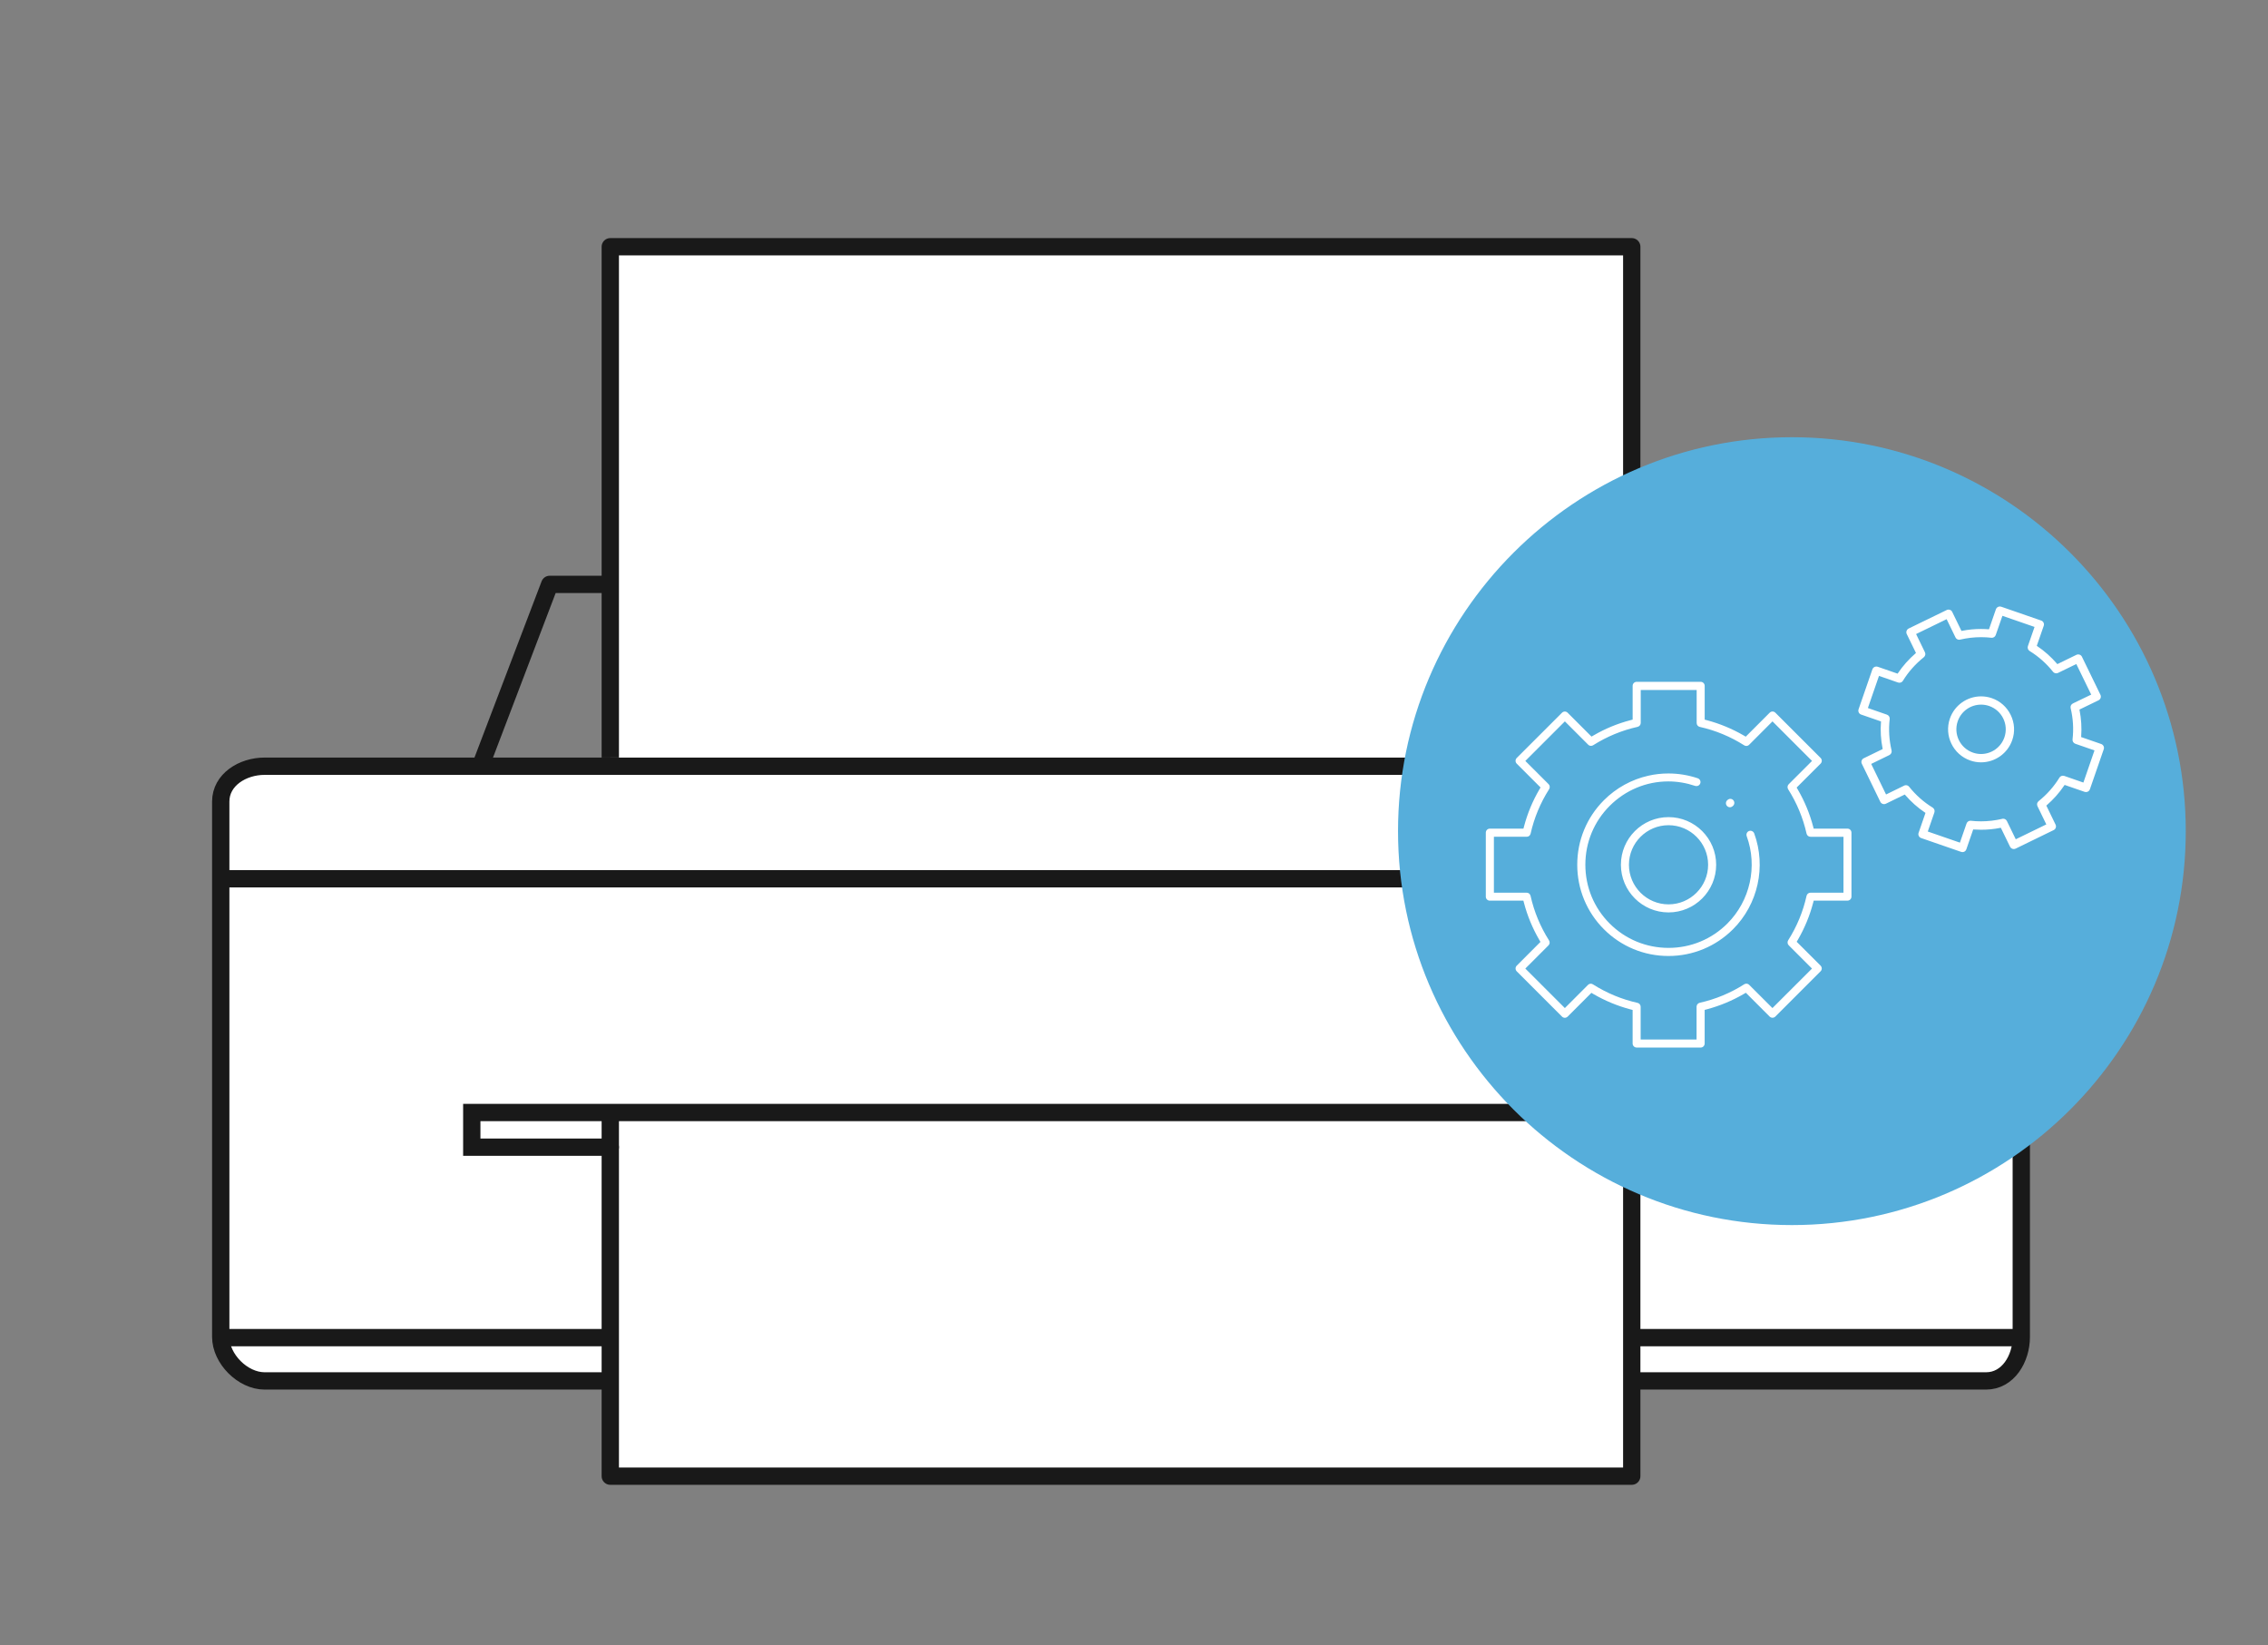
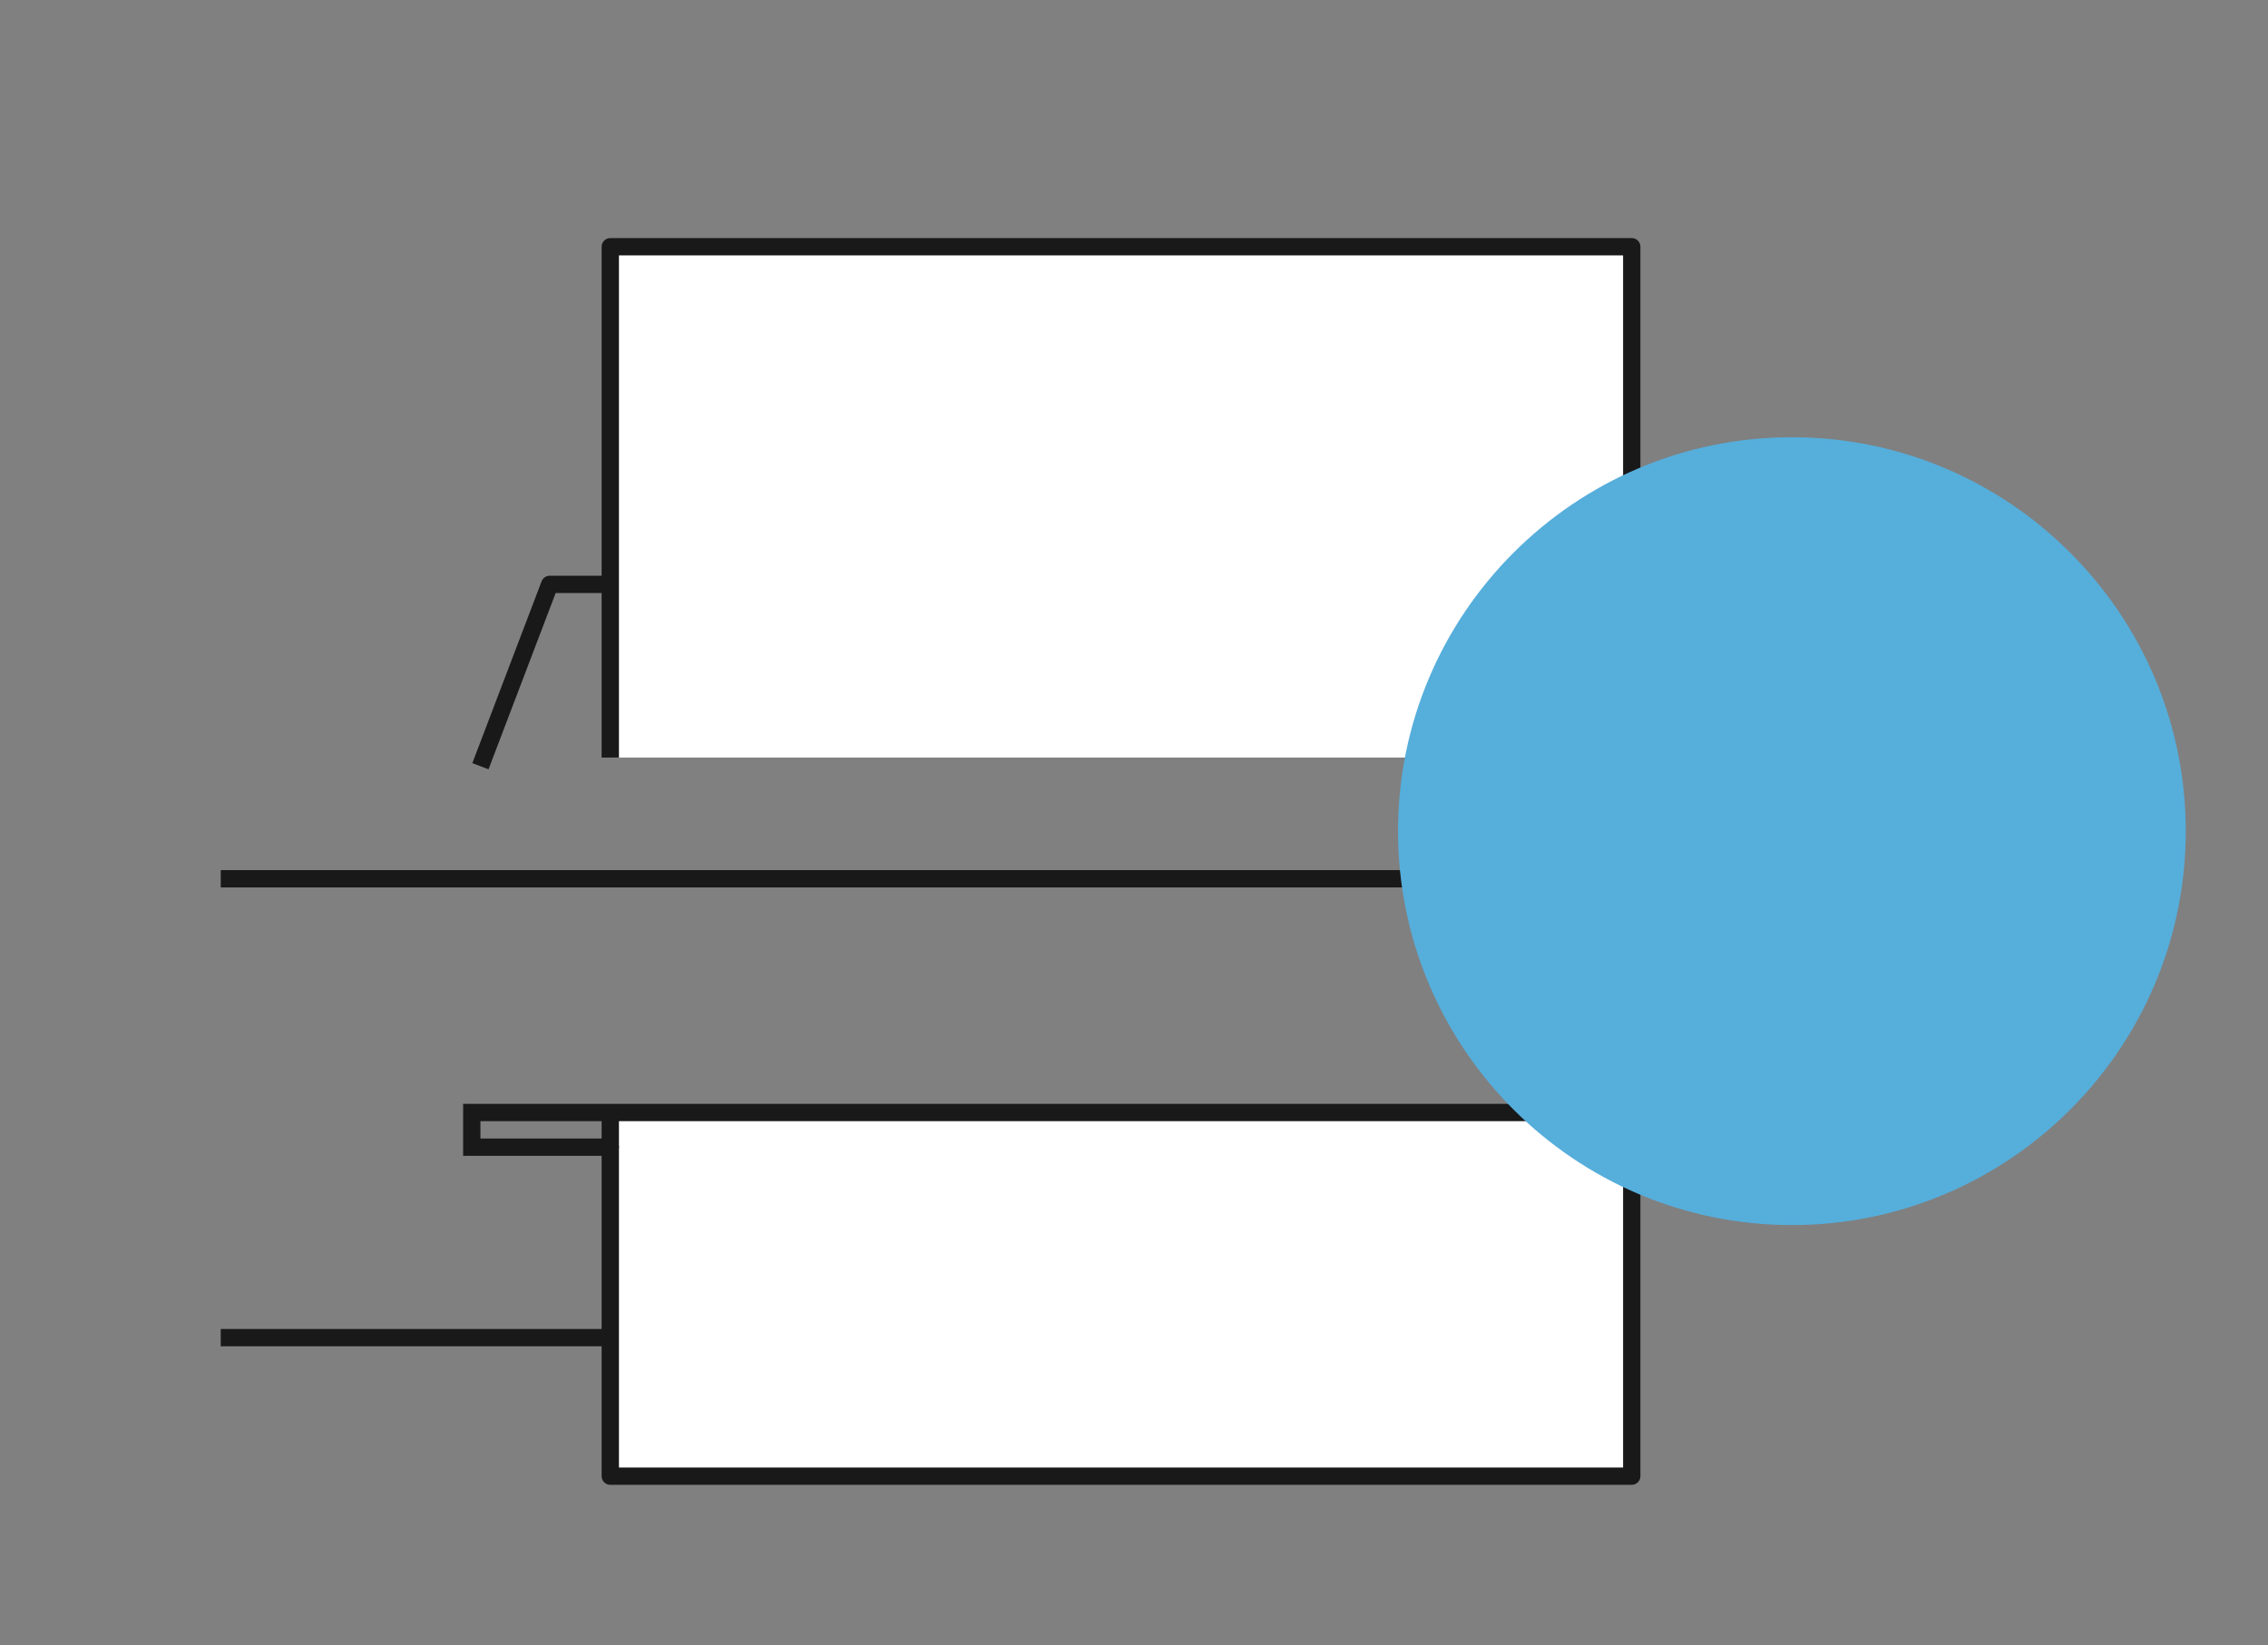
<svg xmlns="http://www.w3.org/2000/svg" version="1.1" id="Layer_1" x="0px" y="0px" width="262px" height="190px" viewBox="0 0 262 190" enable-background="new 0 0 262 190" xml:space="preserve">
  <rect x="0" y="0" width="262" height="190" fill="#808080" stroke="none" />
  <g>
-     <path fill="#FFFFFF" stroke="#191919" stroke-width="2" stroke-miterlimit="10" d="M233.5,154.417c0,2.531-1.541,5.083-4.061,5.083   H30.562c-2.519,0-5.062-2.552-5.062-5.083V92.582c0-2.531,2.542-4.082,5.062-4.082h198.877c2.52,0,4.061,1.551,4.061,4.082V154.417   z" />
    <polyline fill="#FFFFFF" stroke="#191919" stroke-width="2" stroke-linejoin="round" stroke-miterlimit="10" points="70.5,128.5    70.5,170.5 188.5,170.5 188.5,128.5  " />
    <polyline fill="none" stroke="#191919" stroke-width="2" stroke-linecap="round" stroke-miterlimit="10" points="70.5,132.5    54.5,132.5 54.5,128.5 204.5,128.5 204.5,132.5 188.5,132.5  " />
    <line fill="none" stroke="#191919" stroke-width="2" stroke-miterlimit="10" x1="233.5" y1="101.5" x2="25.5" y2="101.5" />
    <line fill="none" stroke="#191919" stroke-width="2" stroke-miterlimit="10" x1="70.5" y1="154.5" x2="25.5" y2="154.5" />
-     <line fill="none" stroke="#191919" stroke-width="2" stroke-miterlimit="10" x1="233.5" y1="154.5" x2="188.5" y2="154.5" />
    <polyline fill="none" stroke="#191919" stroke-width="2" stroke-linejoin="round" stroke-miterlimit="10" points="203.5,88.5    195.5,67.5 63.5,67.5 55.5,88.5  " />
    <polyline fill="#FFFFFF" stroke="#191919" stroke-width="2" stroke-linejoin="round" stroke-miterlimit="10" points="70.5,87.5    70.5,28.5 188.5,28.5 188.5,87.5  " />
    <g>
-       <path fill="#FFFFFF" d="M196.5,119.501c-2.206,0-4-1.794-4-4s1.794-4,4-4s4,1.794,4,4S198.706,119.501,196.5,119.501z" />
+       <path fill="#FFFFFF" d="M196.5,119.501c-2.206,0-4-1.794-4-4s1.794-4,4-4s4,1.794,4,4S198.706,119.501,196.5,119.501" />
      <path fill="#191919" d="M196.5,112.501c1.654,0,3,1.347,3,3s-1.346,3-3,3s-3-1.347-3-3S194.846,112.501,196.5,112.501     M196.5,110.501c-2.764,0-5,2.237-5,5s2.236,5,5,5s5-2.237,5-5S199.264,110.501,196.5,110.501L196.5,110.501z" />
    </g>
-     <circle fill="#191919" cx="177" cy="115.501" r="3" />
  </g>
  <g>
    <g>
      <path fill="#56AEDB" d="M207,50.5c-25.089,0-45.5,20.412-45.5,45.5s20.411,45.5,45.5,45.5c25.088,0,45.5-20.412,45.5-45.5    S232.088,50.5,207,50.5z" />
    </g>
-     <path fill="#FFFFFF" d="M189.066,120.993c-0.256,0-0.465-0.209-0.465-0.466v-3.875l-0.279-0.073   c-1.488-0.396-2.912-0.99-4.234-1.756l-0.249-0.146l-2.741,2.743c-0.086,0.082-0.205,0.137-0.328,0.137   c-0.125,0-0.244-0.051-0.33-0.139l-5.224-5.225c-0.088-0.09-0.137-0.205-0.137-0.33c0-0.122,0.049-0.241,0.137-0.329l2.739-2.741   l-0.145-0.249c-0.771-1.332-1.363-2.754-1.754-4.237l-0.074-0.279h-3.877c-0.256,0-0.463-0.203-0.463-0.461v-7.391   c0-0.257,0.207-0.466,0.463-0.466h3.883l0.074-0.276c0.394-1.479,0.979-2.899,1.756-4.229l0.146-0.251l-2.75-2.748   c-0.087-0.088-0.136-0.203-0.136-0.329s0.049-0.241,0.136-0.329l5.226-5.223c0.086-0.087,0.205-0.14,0.33-0.14   c0.123,0,0.242,0.049,0.328,0.14l2.754,2.754l0.252-0.144c1.32-0.771,2.742-1.356,4.225-1.746l0.275-0.074v-3.899   c0-0.257,0.209-0.464,0.465-0.464h7.393c0.256,0,0.464,0.207,0.464,0.464v3.904l0.28,0.073c1.468,0.395,2.887,0.979,4.214,1.748   l0.25,0.146l2.767-2.769c0.086-0.084,0.201-0.137,0.324-0.137s0.242,0.051,0.328,0.137l5.229,5.227   c0.086,0.088,0.136,0.205,0.136,0.329s-0.05,0.239-0.138,0.33l-2.766,2.762l0.145,0.249c0.77,1.323,1.359,2.743,1.75,4.217   l0.072,0.277h3.902c0.257,0,0.463,0.207,0.463,0.464v7.39c0,0.256-0.206,0.463-0.463,0.463h-3.898l-0.074,0.279   c-0.389,1.478-0.979,2.896-1.745,4.225l-0.146,0.248l2.756,2.752c0.086,0.09,0.14,0.207,0.14,0.33c0,0.125-0.048,0.242-0.14,0.33   l-5.224,5.228c-0.088,0.084-0.204,0.134-0.328,0.134c-0.125,0-0.239-0.048-0.329-0.134l-2.748-2.75l-0.25,0.144   c-1.324,0.771-2.748,1.362-4.229,1.76l-0.279,0.074v3.881c0,0.26-0.208,0.469-0.464,0.469h-7.389v0.002L189.066,120.993   L189.066,120.993z M183.771,113.623c0.088,0,0.174,0.025,0.25,0.077c1.588,1.006,3.317,1.725,5.146,2.133   c0.214,0.048,0.362,0.233,0.362,0.454v3.779h6.459v-3.787c0-0.219,0.15-0.404,0.365-0.454c1.826-0.41,3.558-1.128,5.139-2.134   c0.072-0.049,0.16-0.073,0.249-0.073c0.125,0,0.241,0.049,0.329,0.139l2.684,2.679l4.568-4.563l-2.688-2.688   c-0.151-0.151-0.18-0.396-0.063-0.578c1.002-1.582,1.719-3.31,2.125-5.14c0.051-0.211,0.236-0.358,0.455-0.358h3.809V96.65h-3.811   c-0.219,0-0.403-0.147-0.453-0.361c-0.41-1.825-1.129-3.553-2.129-5.127c-0.114-0.186-0.09-0.424,0.063-0.579l2.696-2.694   l-4.568-4.568l-2.693,2.697c-0.088,0.088-0.205,0.141-0.328,0.141c-0.088,0-0.174-0.022-0.25-0.074   c-1.579-1.001-3.305-1.721-5.127-2.125c-0.215-0.047-0.361-0.234-0.361-0.454v-3.81h-6.461V83.5c0,0.216-0.148,0.4-0.362,0.454   c-1.823,0.405-3.553,1.122-5.136,2.124c-0.074,0.047-0.16,0.07-0.25,0.07c-0.123,0-0.239-0.047-0.328-0.139l-2.688-2.688   l-4.568,4.57l2.686,2.68c0.153,0.154,0.18,0.392,0.063,0.58c-1.008,1.582-1.727,3.308-2.139,5.139   c-0.049,0.214-0.231,0.359-0.453,0.359h-3.787v6.459h3.781c0.221,0,0.404,0.147,0.453,0.363c0.408,1.827,1.127,3.563,2.133,5.147   c0.117,0.188,0.094,0.424-0.063,0.579l-2.675,2.674l4.567,4.564l2.674-2.676c0.09-0.086,0.203-0.136,0.324-0.136h0.004v-0.005   h-0.002V113.623z M192.74,110.419c-2.814,0-5.463-1.097-7.453-3.086c-1.987-1.99-3.083-4.636-3.083-7.454s1.096-5.466,3.083-7.454   c1.419-1.417,3.195-2.396,5.139-2.831c0.76-0.174,1.537-0.256,2.315-0.256c1.153,0,2.291,0.188,3.383,0.553   c0.119,0.045,0.215,0.125,0.269,0.236c0.059,0.107,0.063,0.234,0.023,0.355c-0.064,0.188-0.24,0.313-0.439,0.313   c-0.049,0-0.102-0.009-0.146-0.021c-1.013-0.34-2.06-0.519-3.104-0.519c-2.552,0-4.953,1.007-6.775,2.825   c-1.813,1.813-2.811,4.227-2.811,6.794c0,2.573,0.996,4.983,2.811,6.796c1.813,1.814,4.229,2.813,6.799,2.813   c2.568,0,4.98-1,6.796-2.813c2.631-2.632,3.509-6.595,2.233-10.091c-0.088-0.24,0.037-0.513,0.273-0.599   c0.057-0.02,0.106-0.026,0.159-0.026c0.19,0,0.371,0.124,0.438,0.312c1.396,3.836,0.438,8.18-2.451,11.063   C198.202,109.322,195.557,110.419,192.74,110.419z M192.749,105.387c-3.034,0-5.502-2.47-5.502-5.504   c0-3.033,2.468-5.503,5.502-5.503s5.503,2.47,5.503,5.503C198.252,102.917,195.783,105.387,192.749,105.387z M192.749,95.313   c-2.521,0-4.573,2.049-4.573,4.57s2.053,4.573,4.573,4.573c2.522,0,4.573-2.052,4.573-4.573S195.271,95.313,192.749,95.313z    M226.707,98.421c-0.055,0-0.107-0.01-0.158-0.028l-4.619-1.596c-0.119-0.042-0.217-0.128-0.271-0.242   c-0.06-0.113-0.063-0.244-0.021-0.365l0.795-2.299l-0.049-0.031c-0.855-0.573-1.63-1.266-2.303-2.045l-0.04-0.045l-2.187,1.063   c-0.063,0.03-0.141,0.048-0.209,0.048c-0.051,0-0.104-0.013-0.154-0.027c-0.119-0.043-0.221-0.127-0.275-0.242l-2.136-4.396   c-0.058-0.114-0.063-0.245-0.021-0.364c0.043-0.121,0.127-0.221,0.244-0.272l2.184-1.063l-0.01-0.06   c-0.203-1.019-0.266-2.052-0.186-3.072l0.005-0.057l-2.301-0.796c-0.118-0.042-0.22-0.129-0.271-0.243   c-0.057-0.112-0.063-0.246-0.021-0.364l1.596-4.617c0.066-0.191,0.247-0.322,0.455-0.322c0.053,0,0.104,0.012,0.157,0.024   l2.3,0.798l0.034-0.048c0.574-0.854,1.265-1.627,2.042-2.298l0.047-0.039l-1.064-2.189c-0.058-0.113-0.063-0.246-0.021-0.365   c0.043-0.12,0.128-0.221,0.243-0.275l4.396-2.137c0.063-0.031,0.137-0.048,0.207-0.048c0.053,0,0.105,0.009,0.157,0.028   c0.115,0.039,0.22,0.125,0.271,0.246l1.068,2.194l0.059-0.015c0.728-0.144,1.467-0.213,2.197-0.213   c0.289,0,0.576,0.014,0.862,0.033l0.058,0.004l0.799-2.312c0.066-0.192,0.25-0.324,0.455-0.324c0.056,0,0.106,0.009,0.158,0.026   l4.619,1.598c0.119,0.042,0.219,0.127,0.273,0.243c0.055,0.114,0.063,0.245,0.021,0.364l-0.803,2.313l0.047,0.033   c0.854,0.572,1.618,1.257,2.29,2.034l0.038,0.046l2.204-1.074c0.063-0.029,0.142-0.047,0.208-0.047c0.053,0,0.104,0.01,0.156,0.025   c0.119,0.043,0.222,0.13,0.273,0.242l2.137,4.396c0.057,0.112,0.063,0.247,0.021,0.365c-0.043,0.12-0.13,0.219-0.244,0.274   l-2.203,1.068l0.014,0.061c0.199,1.012,0.263,2.039,0.188,3.056l-0.006,0.058l2.313,0.801c0.25,0.086,0.389,0.358,0.299,0.609   l-1.598,4.621c-0.064,0.195-0.246,0.324-0.455,0.324c-0.052,0-0.104-0.012-0.156-0.026l-2.31-0.8l-0.032,0.048   c-0.576,0.856-1.263,1.627-2.033,2.298l-0.049,0.038l1.068,2.199c0.057,0.11,0.063,0.243,0.021,0.364   c-0.043,0.121-0.131,0.22-0.242,0.271l-4.396,2.141c-0.067,0.028-0.142,0.047-0.209,0.047c-0.183,0-0.354-0.107-0.434-0.271   l-1.063-2.189l-0.06,0.015c-0.733,0.144-1.483,0.216-2.228,0.216c-0.279,0-0.563-0.011-0.843-0.029l-0.059-0.008l-0.796,2.303   C227.092,98.29,226.911,98.421,226.707,98.421L226.707,98.421z M220.17,90.693c0.146,0,0.284,0.063,0.375,0.181   c0.764,0.956,1.676,1.769,2.712,2.403c0.192,0.119,0.275,0.354,0.204,0.563l-0.763,2.203l3.712,1.284l0.765-2.206   c0.066-0.191,0.245-0.324,0.452-0.324c0.447,0.051,0.84,0.069,1.232,0.069c0.813,0,1.639-0.099,2.438-0.285   c0.036-0.017,0.073-0.017,0.11-0.017c0.183,0,0.353,0.105,0.433,0.271l1.021,2.104l3.531-1.717l-1.022-2.105   c-0.101-0.205-0.045-0.442,0.134-0.584c0.953-0.762,1.762-1.674,2.398-2.706c0.086-0.142,0.238-0.228,0.406-0.228   c0.053,0,0.105,0.008,0.154,0.021l2.212,0.769l1.282-3.714l-2.215-0.768c-0.209-0.074-0.348-0.286-0.319-0.509   c0.14-1.209,0.063-2.428-0.22-3.604c-0.055-0.219,0.053-0.44,0.261-0.544l2.114-1.021l-1.721-3.531l-2.11,1.025   c-0.063,0.03-0.142,0.047-0.208,0.047c-0.146,0-0.284-0.063-0.375-0.182c-0.76-0.949-1.667-1.759-2.7-2.396   c-0.19-0.117-0.271-0.354-0.2-0.563l0.768-2.216l-3.711-1.284l-0.771,2.213c-0.064,0.194-0.248,0.324-0.451,0.324   c-0.447-0.048-0.85-0.071-1.242-0.071c-0.813,0-1.625,0.096-2.422,0.282c-0.037,0.009-0.076,0.015-0.11,0.015   c-0.185,0-0.351-0.104-0.427-0.271l-1.022-2.104l-3.528,1.717l1.021,2.102c0.099,0.201,0.045,0.443-0.138,0.585   c-0.955,0.765-1.768,1.673-2.403,2.707c-0.084,0.146-0.24,0.229-0.408,0.229c-0.056,0-0.104-0.013-0.155-0.024l-2.203-0.765   l-1.283,3.711l2.201,0.766c0.209,0.072,0.348,0.285,0.319,0.508c-0.144,1.209-0.063,2.43,0.216,3.618   c0.053,0.22-0.052,0.44-0.259,0.544l-2.094,1.02l1.717,3.529l2.09-1.021C220.025,90.71,220.098,90.693,220.17,90.693z    M199.844,93.24c-0.123,0-0.238-0.049-0.328-0.139c-0.18-0.183-0.18-0.477,0-0.656c0.129-0.127,0.245-0.176,0.368-0.176   c0.127,0,0.242,0.049,0.328,0.135c0.088,0.088,0.138,0.203,0.138,0.33c0,0.125-0.049,0.24-0.136,0.33   C200.084,93.191,199.969,93.24,199.844,93.24z M228.85,88.052c-0.425,0-0.842-0.071-1.244-0.211   c-1.981-0.688-3.041-2.862-2.354-4.846c0.53-1.533,1.979-2.563,3.604-2.563c0.424,0,0.84,0.069,1.242,0.209   c0.961,0.33,1.734,1.021,2.18,1.937c0.447,0.919,0.513,1.95,0.177,2.907C231.924,87.018,230.475,88.052,228.85,88.052   L228.85,88.052z M228.855,81.387c-1.217,0-2.301,0.768-2.697,1.92c-0.516,1.485,0.275,3.11,1.762,3.625   c0.301,0.104,0.613,0.157,0.93,0.157c1.217,0,2.301-0.771,2.698-1.92c0.517-1.487-0.278-3.114-1.763-3.627   C229.484,81.439,229.171,81.387,228.855,81.387z" />
  </g>
</svg>